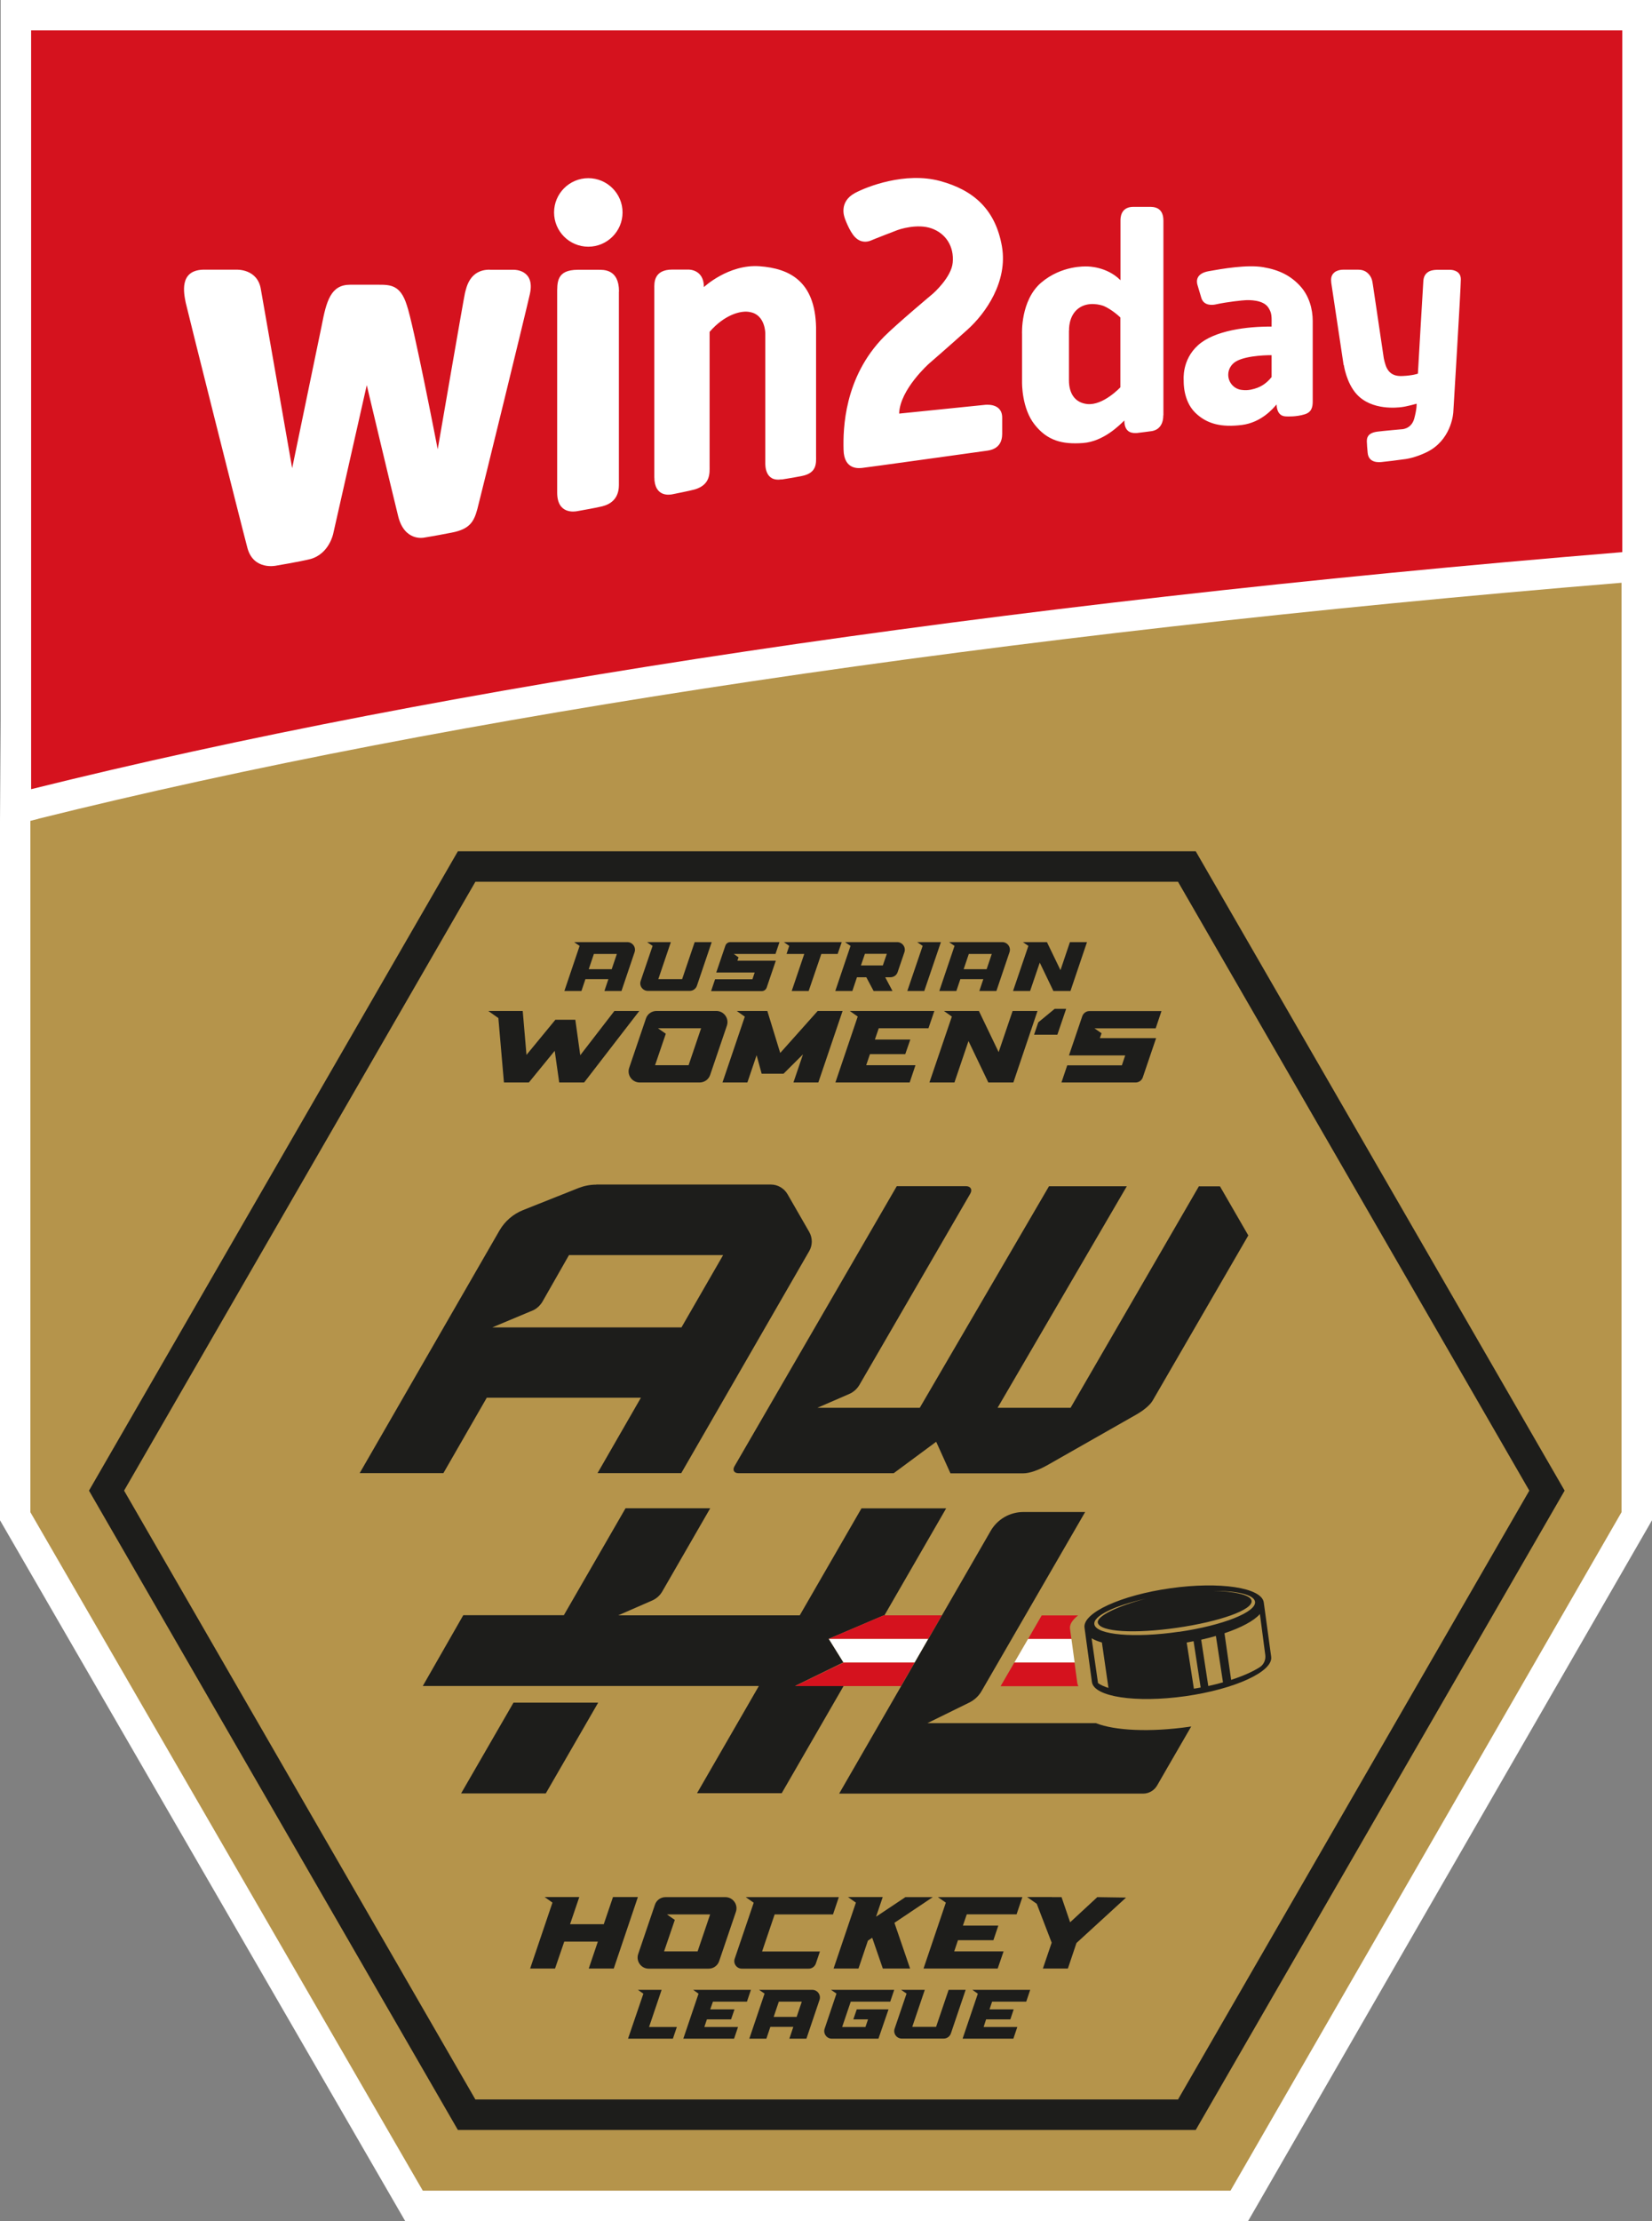
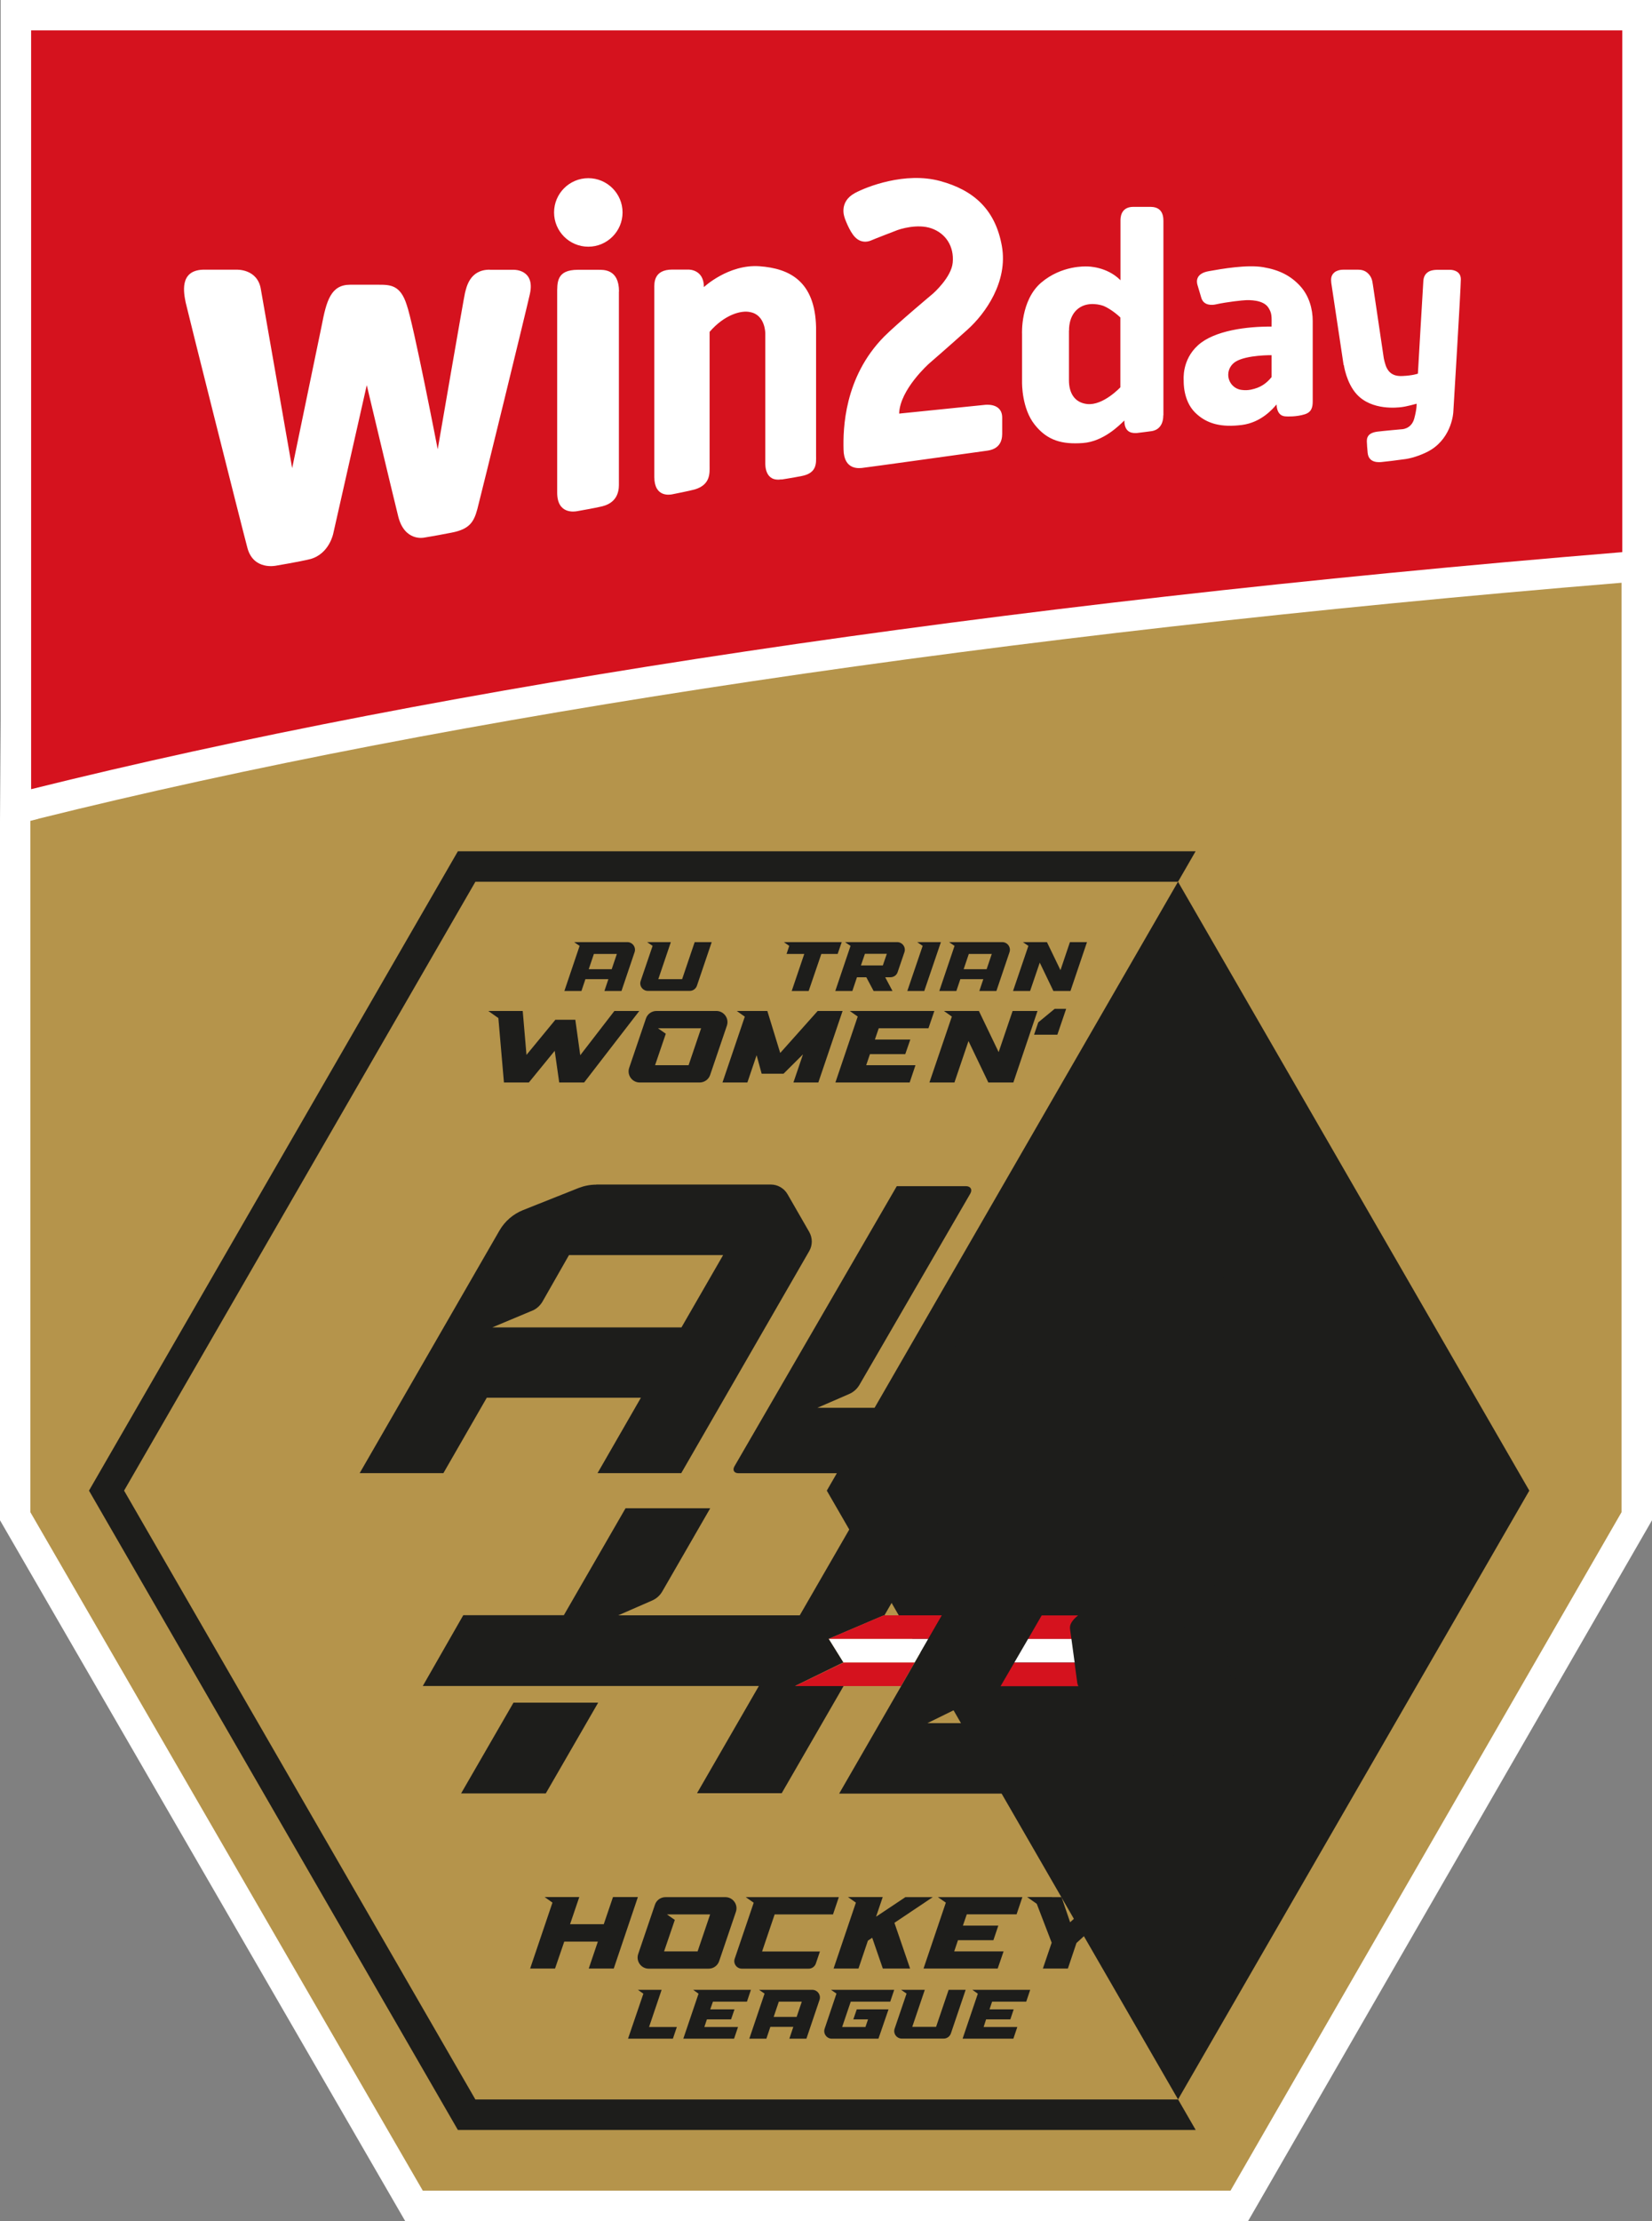
<svg xmlns="http://www.w3.org/2000/svg" id="Layer_1" data-name="Layer 1" version="1.1" viewBox="0 0 153.91 206.8">
  <rect x="0" y="0" width="153.91" height="206.8" fill="#808080" stroke="none" />
  <defs>
    <style>
      .cls-1 {
        fill: none;
      }

      .cls-1, .cls-2, .cls-3, .cls-4, .cls-5 {
        stroke-width: 0px;
      }

      .cls-2 {
        fill: #1d1d1b;
      }

      .cls-3 {
        fill: #d5121e;
      }

      .cls-4 {
        fill: #b5944b;
      }

      .cls-5 {
        fill: #fff;
      }
    </style>
  </defs>
  <polygon class="cls-5" points="153.97 0 .06 0 .06 67.06 0 76.42 0 141.55 37.75 206.8 116.28 206.8 153.91 141.55 153.91 54 153.97 54 153.97 0" />
  <g>
    <path class="cls-4" d="M3.58,76.24l-.75.19v64.37l36.56,63.17h75.25s36.43-63.17,36.43-63.17V54.26c-57.78,4.75-108.77,12.34-147.49,21.97Z" />
    <g>
      <path class="cls-3" d="M151.14,2.83H2.9v70.65c38.64-9.61,89.58-17.26,148.24-22.07V2.83Z" />
      <path class="cls-5" d="M45.63,25.12c1.28,0,2.26,0,2.26,0,0,0,1.98-.04,1.48,2.24-.29,1.32-4.53,18.66-4.9,20.05-.32,1.18-.72,1.86-2.38,2.18-1.53.3-2.6.47-2.6.47,0,0-1.8.38-2.39-1.98-.58-2.33-2.93-12.22-2.93-12.22l-3.12,13.81s-.36,1.88-2.12,2.38c-1.05.26-3.22.62-3.22.62,0,0-2.07.45-2.65-1.62-.56-2.09-5.68-22.46-5.76-22.88-.17-.86-.62-2.97,1.59-3.06h3.14s1.99-.11,2.28,1.86l2.91,16.62s2.71-13.07,2.75-13.27c.44-2.3.85-3.81,2.65-3.81h2.62c1.1,0,2.06,0,2.65,1.87.62,1.72,2.89,13.45,2.89,13.45,0,0,2.43-14.11,2.54-14.55.14-.52.43-2.18,2.31-2.17M57.67,27.14c0-2.1-1.45-2.02-1.93-2.02h-1.9c-2.02,0-1.93,1.19-1.93,2.33v18.42c0,2.07,1.68,1.75,1.83,1.73,0,0,1.94-.34,2.38-.46,1.62-.41,1.54-1.77,1.54-2.16v-17.84M54.81,22.97c1.76,0,3.19-1.43,3.19-3.19s-1.43-3.19-3.19-3.19-3.19,1.43-3.19,3.19,1.43,3.19,3.19,3.19M78.69,20.28s.43,1.25.97,1.8c.51.52,1.07.47,1.44.33.51-.22,2.29-.9,2.29-.9.47-.21,2.11-.69,3.38-.25,1.35.47,2.13,1.69,1.99,3.19-.12,1.38-1.83,2.88-1.83,2.88,0,0-3.37,2.82-4.56,4.01-3.74,3.79-3.83,8.63-3.78,10.51.03,1.98,1.52,1.73,1.72,1.72.13,0,11.68-1.61,11.68-1.61,1.43-.2,1.38-1.33,1.38-1.71v-1.36c0-1.44-1.65-1.19-1.65-1.19,0,0-7.38.75-7.95.81.06-2.24,2.79-4.66,2.79-4.66,0,0,1.93-1.67,3.58-3.16,1.66-1.49,3.79-4.47,3.2-7.78-.59-3.31-2.53-5.19-5.77-6.06-3.25-.87-6.82.53-7.93,1.13-1.54.84-.95,2.28-.95,2.28M99.59,30.76s0,4.65,0,4.65c0,1.18.52,2.08,1.7,2.21,1.49.16,3.09-1.56,3.09-1.56v-6.5c-.67-.64-1.35-.99-1.55-1.07-.21-.08-1.42-.47-2.35.22-.96.71-.88,2.05-.88,2.05M108.38,38.66c0,1.37-1,1.46-1.07,1.48-.1.02-1.32.17-1.42.18-.25,0-1.14.09-1.14-1.17-.43.42-1.93,1.96-3.86,2.1-1.93.14-3.32-.22-4.5-1.72-1.19-1.5-1.17-3.8-1.17-3.95v-4.49s-.16-3.12,1.79-4.78c1.91-1.62,4.13-1.5,4.25-1.5s1.85,0,3.13,1.28v-5.57c0-.21,0-1.26,1.2-1.26h1.46c.39,0,1.34-.02,1.34,1.29,0,1.13,0,17.37,0,18.13M125.2,33.99s.23,1.66,1.2,2.72c1.42,1.55,3.85,1.23,4.14,1.2.49-.05,1.44-.32,1.44-.32,0,0,.04.41-.22,1.38-.28,1.02-1.2,1-1.2,1,0,0-1.68.15-2.24.22-1.16.15-.97.87-.96,1.22,0,0,0,.16.06.76.1.99,1.11.86,1.28.85.25-.02,1.6-.18,2.27-.28.74-.11,1.74-.48,2.35-.86,1.97-1.23,2.08-3.49,2.08-3.52,0-.03.7-11.47.7-12.36s-.99-.88-.99-.88h-1.23c-.12,0-.35.02-.56.08-.58.19-.68.64-.71.92-.02.19-.51,8.67-.51,8.67,0,0-.47.18-1.46.22-.92.04-1.24-.39-1.42-.71-.18-.32-.3-.96-.3-.96,0,0-.93-6.29-1.01-6.81-.06-.44-.13-.74-.44-1.06-.33-.33-.72-.36-.94-.36h-1.38c-.4,0-.69.14-.8.23-.41.32-.34.74-.32,1,0,.02,1.15,7.65,1.15,7.65M72.8,44.65s1.1-.17,1.9-.33c1.45-.28,1.33-1.24,1.33-1.9v-11.96c-.1-4.26-2.45-5.47-5.28-5.67-2.89-.2-5.17,1.94-5.17,1.94,0-1.69-1.46-1.63-1.46-1.63h-1.48c-1.78,0-1.68,1.3-1.68,1.76,0,.28,0,15.18,0,17.55,0,1.95,1.5,1.64,1.64,1.62,0,0,1.73-.34,2.13-.46,1.48-.44,1.38-1.54,1.38-2.16v-12.51c1.41-1.63,2.98-2.03,3.78-1.84,1.42.26,1.41,1.99,1.41,1.99v12.05c0,.16-.06,1.79,1.51,1.53M118.47,33.07s-2.29-.03-3.33.59c-.42.25-.71.71-.71,1.23,0,.75.57,1.36,1.3,1.42.24.03.51.03.81-.03.93-.19,1.45-.59,1.93-1.17v-2.05ZM118.47,30.41c0-.93.05-1.23-.31-1.78-.49-.74-1.83-.69-2.1-.68-.27.01-1.64.14-2.83.4-.23.05-1.08.16-1.31-.62,0,0-.35-1.17-.36-1.21-.09-.31-.17-1.05,1.05-1.27,1.23-.22,3.57-.63,5.09-.37,1.53.26,2.57.82,3.42,1.74.85.92,1.18,2.16,1.18,3.27v7.48c0,.59-.13,1.02-.76,1.21-.77.24-1.61.2-1.75.19-.14-.01-.81-.01-.86-1.11-.31.36-1.4,1.68-3.24,1.91-1.84.23-3.25-.06-4.36-1.17-1.11-1.11-1.05-2.84-1.05-2.95s-.19-1.93,1.34-3.31c1.53-1.38,4.6-1.75,6.84-1.73" />
    </g>
  </g>
-   <path class="cls-2" d="M111.39,79.26H42.66s-34.37,59.53-34.37,59.53l34.37,59.53h68.74s34.37-59.53,34.37-59.53l-34.37-59.53ZM109.75,195.48H44.29s-32.73-56.69-32.73-56.69l32.73-56.69h65.46s32.73,56.69,32.73,56.69l-32.73,56.69Z" />
+   <path class="cls-2" d="M111.39,79.26H42.66s-34.37,59.53-34.37,59.53l34.37,59.53h68.74l-34.37-59.53ZM109.75,195.48H44.29s-32.73-56.69-32.73-56.69l32.73-56.69h65.46s32.73,56.69,32.73,56.69l-32.73,56.69Z" />
  <path class="cls-2" d="M111.71,110.43l-11.97,20.65h-6.8l12.04-20.63h-7.25s-12.04,20.63-12.04,20.63h-9.54s2.97-1.29,2.97-1.29c.39-.17.72-.46.94-.83l10.33-17.81c.23-.39.04-.71-.41-.71h-6.43s-15.12,26.08-15.12,26.08c-.21.36-.04.65.38.65h14.45s3.96-2.93,3.96-2.93l1.33,2.94h6.8c.55,0,1.39-.29,2.21-.75l8.32-4.73c.7-.4,1.27-.89,1.5-1.28l8.92-15.39-2.64-4.57h-1.95Z" />
  <path class="cls-2" d="M55.54,110.3c-.56,0-1.11.11-1.63.31l-5.18,2.06c-.92.37-1.69,1.03-2.19,1.89l-13.03,22.6h7.8l4.04-7.02h14.36l-4.04,7.02h7.8l11.92-20.67c.32-.55.32-1.23,0-1.79l-2.02-3.51c-.32-.55-.91-.9-1.55-.9h-16.26ZM63.49,123.59h-17.62s3.82-1.6,3.82-1.6c.35-.17.64-.45.84-.78l2.48-4.35h14.36l-3.88,6.73Z" />
  <polygon class="cls-2" points="42.96 166.98 50.85 166.98 55.73 158.53 47.84 158.53 42.96 166.98" />
  <g>
    <path class="cls-2" d="M78.59,154.8l-1.37-2.2h-.04l5.16-2.2h.06l5.75-9.96h-7.89l-5.75,9.96h-16.91s3.16-1.38,3.16-1.38c.39-.17.72-.46.94-.84l4.47-7.75h-7.89l-5.75,9.96h-9.37l-3.77,6.59h31.31l-5.76,9.98h7.89l5.77-9.99h-4.52l4.51-2.2Z" />
    <polygon class="cls-3" points="82.34 150.4 77.18 152.6 77.22 152.6 86.48 152.6 87.75 150.4 82.39 150.4 82.34 150.4" />
    <polygon class="cls-5" points="77.22 152.6 78.59 154.8 85.21 154.8 86.48 152.6 77.22 152.6" />
    <polygon class="cls-3" points="78.59 154.8 74.07 156.99 78.59 156.99 83.94 156.99 85.21 154.8 78.59 154.8" />
  </g>
  <path class="cls-2" d="M102.12,160.44h-15.72s3.89-1.91,3.89-1.91c.49-.24.89-.61,1.16-1.08l9.65-16.67h-5.75c-1.26,0-2.43.67-3.06,1.77l-14.11,24.45h28.32c.54,0,1.03-.29,1.3-.75l1.02-1.77,2.16-3.73c-.07.01-.13.02-.2.03-3.66.52-6.92.35-8.65-.33Z" />
  <g>
    <path class="cls-1" d="M101.7,152.54l.6,4.18c.24.17.57.32.97.45l-.61-4.23c-.38-.11-.7-.24-.96-.39Z" />
    <path class="cls-1" d="M110.56,152.93l.67,4.31c.21-.04.42-.07.63-.11l-.66-4.31c-.21.04-.42.08-.64.12Z" />
    <path class="cls-1" d="M114.09,152.06l.62,4.34c1.1-.36,2.02-.77,2.68-1.19.38-.24.56-.69.51-1.14l-.5-3.81c-.55.63-1.73,1.27-3.3,1.79Z" />
    <path class="cls-1" d="M111.91,152.66l.66,4.31c.47-.1.93-.22,1.36-.34l-.66-4.32c-.44.13-.89.24-1.37.35Z" />
    <path class="cls-2" d="M117.74,149.2c-.19-1.38-4.09-1.97-8.7-1.32-4.61.65-8.19,2.29-8,3.67l.69,5.06c.19,1.38,4.09,1.97,8.7,1.32,4.61-.65,8.19-2.29,8-3.67l-.69-5.06ZM102.3,156.72l-.6-4.18c.26.15.57.28.96.39l.61,4.23c-.4-.13-.73-.27-.97-.45ZM109.84,151.93c-4.13.6-7.66.3-7.88-.67-.17-.78,1.84-1.75,4.78-2.41-2.48.64-4.6,1.61-4.46,2.24.19.86,3.43,1.04,7.38.47,3.96-.57,7.14-1.68,6.94-2.54-.12-.54-1.64-.85-3.56-.9,2.2,0,3.74.35,3.88.98.22.97-2.96,2.24-7.1,2.84ZM111.23,157.24l-.67-4.31c.22-.04.43-.08.64-.12l.66,4.31c-.21.04-.42.08-.63.11ZM112.57,156.98l-.66-4.31c.48-.11.93-.22,1.37-.35l.66,4.32c-.43.12-.89.24-1.36.34ZM117.38,155.22c-.66.43-1.58.83-2.68,1.19l-.62-4.34c1.57-.53,2.75-1.16,3.3-1.79l.5,3.81c.06.44-.13.89-.51,1.14Z" />
    <g>
      <path class="cls-3" d="M99.69,151.66c-.06-.41.22-.83.75-1.25h-3.39l-1.07,1.85-.2.35h4.04l-.13-.94Z" />
      <polygon class="cls-5" points="99.82 152.6 95.78 152.6 94.5 154.8 100.12 154.8 99.82 152.6" />
      <path class="cls-3" d="M100.12,154.8h-5.62l-1.28,2.2h7.25c-.05-.09-.08-.18-.1-.28l-.26-1.92Z" />
    </g>
  </g>
  <polygon class="cls-2" points="99.33 93.93 98.26 93.93 96.73 95.19 96.34 96.34 98.51 96.34 99.33 93.93" />
  <polygon class="cls-2" points="86.5 95.74 87.05 94.13 79.17 94.13 79.91 94.65 77.83 100.79 84.75 100.79 85.29 99.18 80.7 99.18 81.05 98.15 84.34 98.15 84.81 96.79 81.51 96.79 81.87 95.74 86.5 95.74" />
  <polygon class="cls-2" points="94.34 94.13 93.04 97.96 91.2 94.13 91.17 94.13 87.94 94.13 88.68 94.65 86.59 100.79 88.92 100.79 90.23 96.93 92.08 100.79 94.41 100.79 96.66 94.13 94.34 94.13" />
  <path class="cls-2" d="M66.74,94.13h-5.58c-.44,0-.84.28-.98.7l-1.56,4.59c-.23.67.27,1.37.98,1.37h5.58c.44,0,.84-.28.98-.7l1.56-4.59c.23-.67-.27-1.37-.98-1.37ZM64.15,99.18h-3.12l1-2.93-.73-.51h4.02l-1.17,3.45Z" />
  <polygon class="cls-2" points="76.18 94.13 72.69 98.04 71.49 94.13 68.64 94.13 69.39 94.66 67.31 100.79 69.63 100.79 70.49 98.25 70.96 99.97 73 99.97 74.81 98.17 73.92 100.79 76.24 100.79 78.5 94.13 76.18 94.13" />
-   <path class="cls-2" d="M102.62,96.2l-.65-.45h5.7s.54-1.61.54-1.61h-6.71c-.3,0-.57.19-.67.48l-1.24,3.65h5.24l-.31.92h-5.09l-.54,1.6h6.91c.3,0,.57-.19.67-.48l.38-1.12h0l.86-2.53h0s-5.24,0-5.24,0l.16-.46Z" />
  <polygon class="cls-2" points="57.24 94.13 54.06 98.25 53.6 94.95 51.74 94.95 49.05 98.22 48.7 94.13 45.49 94.13 46.43 94.79 46.95 100.79 49.27 100.79 51.68 97.84 52.1 100.79 54.42 100.79 59.56 94.13 57.24 94.13" />
  <polygon class="cls-2" points="94.71 178.24 95.25 176.64 87.38 176.64 88.12 177.15 86.04 183.29 92.95 183.29 93.5 181.69 88.9 181.69 89.25 180.65 92.55 180.65 93.01 179.29 89.71 179.29 90.07 178.24 94.71 178.24" />
  <path class="cls-2" d="M67.58,176.64h-5.58c-.44,0-.84.28-.98.7l-1.56,4.59c-.23.67.27,1.37.98,1.37h5.58c.44,0,.84-.28.98-.7l1.56-4.59c.23-.67-.27-1.37-.98-1.37ZM64.99,181.69h-3.12l1-2.93-.73-.51h4.02l-1.17,3.45Z" />
  <polygon class="cls-2" points="60.47 188.73 61.64 185.27 59.43 185.27 59.94 185.63 58.51 189.82 62.69 189.82 63.06 188.73 60.47 188.73" />
  <path class="cls-2" d="M89.97,185.27h-1.59l-1.17,3.45h-2.22l1.17-3.45h-2.21l.51.35-1.11,3.26c-.16.46.19.93.67.93h3.9c.3,0,.57-.19.67-.48l1.38-4.07Z" />
  <path class="cls-2" d="M70.72,185.27l.51.35-1.42,4.2h1.59l.37-1.1h2.14l-.37,1.1h1.59l1.22-3.61c.16-.46-.19-.94-.67-.94h-4.95ZM72.08,187.79l.48-1.42h2.14l-.48,1.42h-2.14Z" />
  <polygon class="cls-2" points="95.61 186.37 95.98 185.27 90.59 185.27 91.1 185.63 89.68 189.82 94.41 189.82 94.78 188.73 91.64 188.73 91.87 188.02 94.13 188.02 94.44 187.09 92.19 187.09 92.43 186.37 95.61 186.37" />
  <polygon class="cls-2" points="69.59 186.37 69.96 185.27 64.58 185.27 65.08 185.63 63.66 189.82 68.39 189.82 68.76 188.73 65.62 188.73 65.86 188.02 68.11 188.02 68.43 187.09 66.17 187.09 66.42 186.37 69.59 186.37" />
  <path class="cls-2" d="M78.46,188.73l.8-2.36h3.68l.37-1.1h-5.89l.51.35-1.1,3.26c-.16.46.19.94.67.94h4.34l.94-2.73h0,0s-2.96,0-2.96,0l-.32.93h1.37l-.24.71h-2.16Z" />
  <path class="cls-2" d="M77.61,178.24l.54-1.6h-8.67l.74.52-1.77,5.21c-.16.46.19.93.67.93h6.22c.3,0,.57-.19.67-.48l.38-1.12h-5.39l1.17-3.45h5.44Z" />
  <polygon class="cls-2" points="57.11 176.63 56.25 179.16 53.11 179.16 53.97 176.63 53.06 176.63 51.65 176.63 50.74 176.63 51.47 177.15 49.39 183.29 51.71 183.29 52.57 180.78 55.7 180.78 54.85 183.29 57.18 183.29 59.43 176.63 57.11 176.63" />
  <polygon class="cls-2" points="86.9 176.64 84.35 176.64 81.62 178.46 82.24 176.63 79 176.63 79.74 177.15 77.66 183.29 79.98 183.29 80.86 180.69 81.26 180.42 82.25 183.29 84.79 183.29 83.33 179.03 86.9 176.64" />
  <polygon class="cls-2" points="104.91 176.68 102.23 176.64 99.7 178.98 98.9 176.64 98.01 176.64 98.01 176.63 95.69 176.63 96.59 177.26 97.98 180.88 97.16 183.29 99.49 183.29 100.29 180.91 104.91 176.68" />
  <path class="cls-2" d="M88.42,87.72l.51.35-1.42,4.2h1.59l.37-1.1h2.14l-.37,1.1h1.59l1.22-3.61c.16-.46-.19-.94-.67-.94h-4.95ZM89.78,90.24l.48-1.42h2.14l-.48,1.42h-2.14Z" />
  <path class="cls-2" d="M53.49,87.72l.51.35-1.42,4.2h1.59l.37-1.1h2.14l-.37,1.1h1.59l1.22-3.61c.16-.46-.19-.94-.67-.94h-4.95ZM54.85,90.24l.48-1.42h2.14l-.48,1.42h-2.14Z" />
  <polygon class="cls-2" points="99.68 87.72 98.8 90.33 97.54 87.72 97.51 87.72 95.3 87.72 95.81 88.07 94.38 92.27 95.97 92.27 96.87 89.63 98.14 92.27 99.73 92.27 101.27 87.72 99.68 87.72" />
  <path class="cls-2" d="M83.58,87.72h-4.85l.51.35-1.42,4.2h1.59l.43-1.28h.87l.68,1.28h1.76l-.68-1.28h.49c.3,0,.58-.19.67-.48l.63-1.85c.16-.46-.19-.94-.67-.94ZM82.25,89.89h-2.04l.37-1.08h2.04l-.37,1.08Z" />
  <polygon class="cls-2" points="87.66 87.72 85.45 87.72 85.96 88.07 84.53 92.27 86.11 92.27 87.66 87.72" />
  <path class="cls-2" d="M66.31,87.72h-1.59l-1.17,3.45h-2.22l1.17-3.45h-2.21l.51.35-1.11,3.26c-.16.46.19.93.67.93h3.9c.3,0,.57-.19.67-.48l1.38-4.07Z" />
-   <path class="cls-2" d="M68.8,89.13l-.44-.31h3.89s.37-1.1.37-1.1h-4.58c-.21,0-.39.13-.46.33l-.85,2.5h3.58l-.21.63h-3.48l-.37,1.1h4.72c.21,0,.39-.13.46-.33l.26-.77h0l.59-1.73h0s-3.58,0-3.58,0l.11-.32Z" />
  <polygon class="cls-2" points="78.42 87.72 76.89 87.72 74.68 87.72 73.03 87.72 73.53 88.07 73.28 88.82 74.93 88.82 73.76 92.27 75.34 92.27 76.52 88.82 78.04 88.82 78.42 87.72" />
</svg>